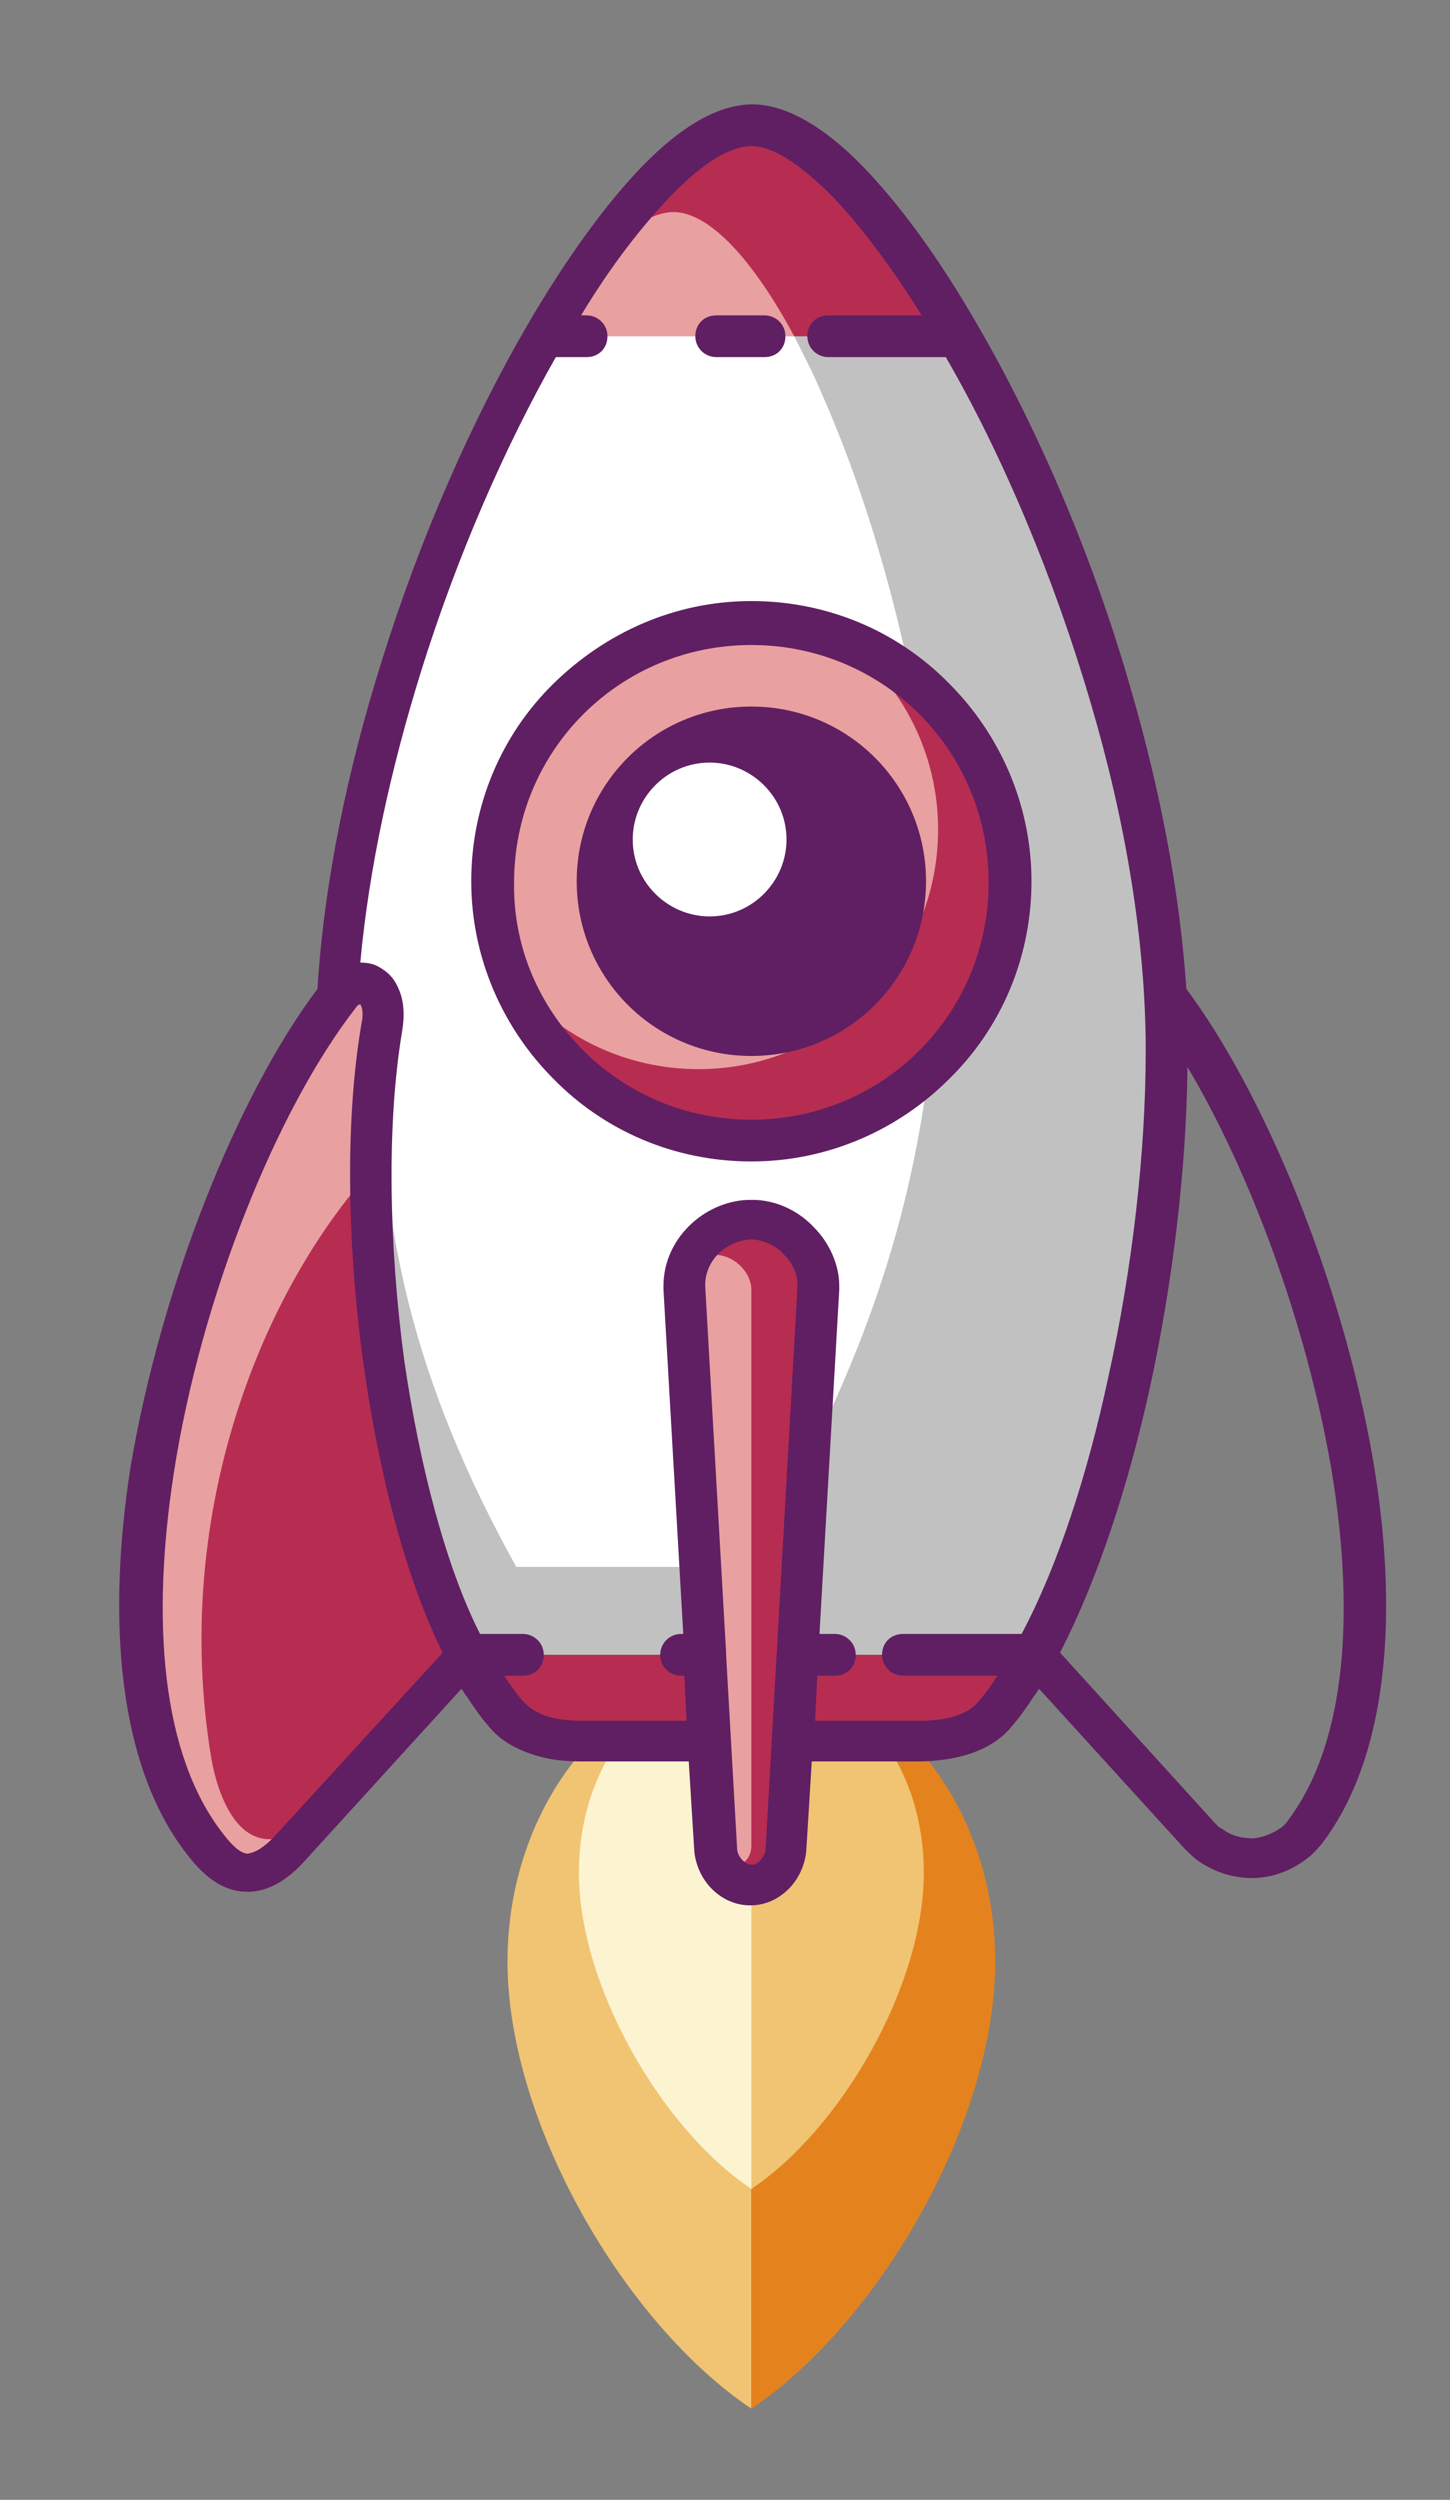
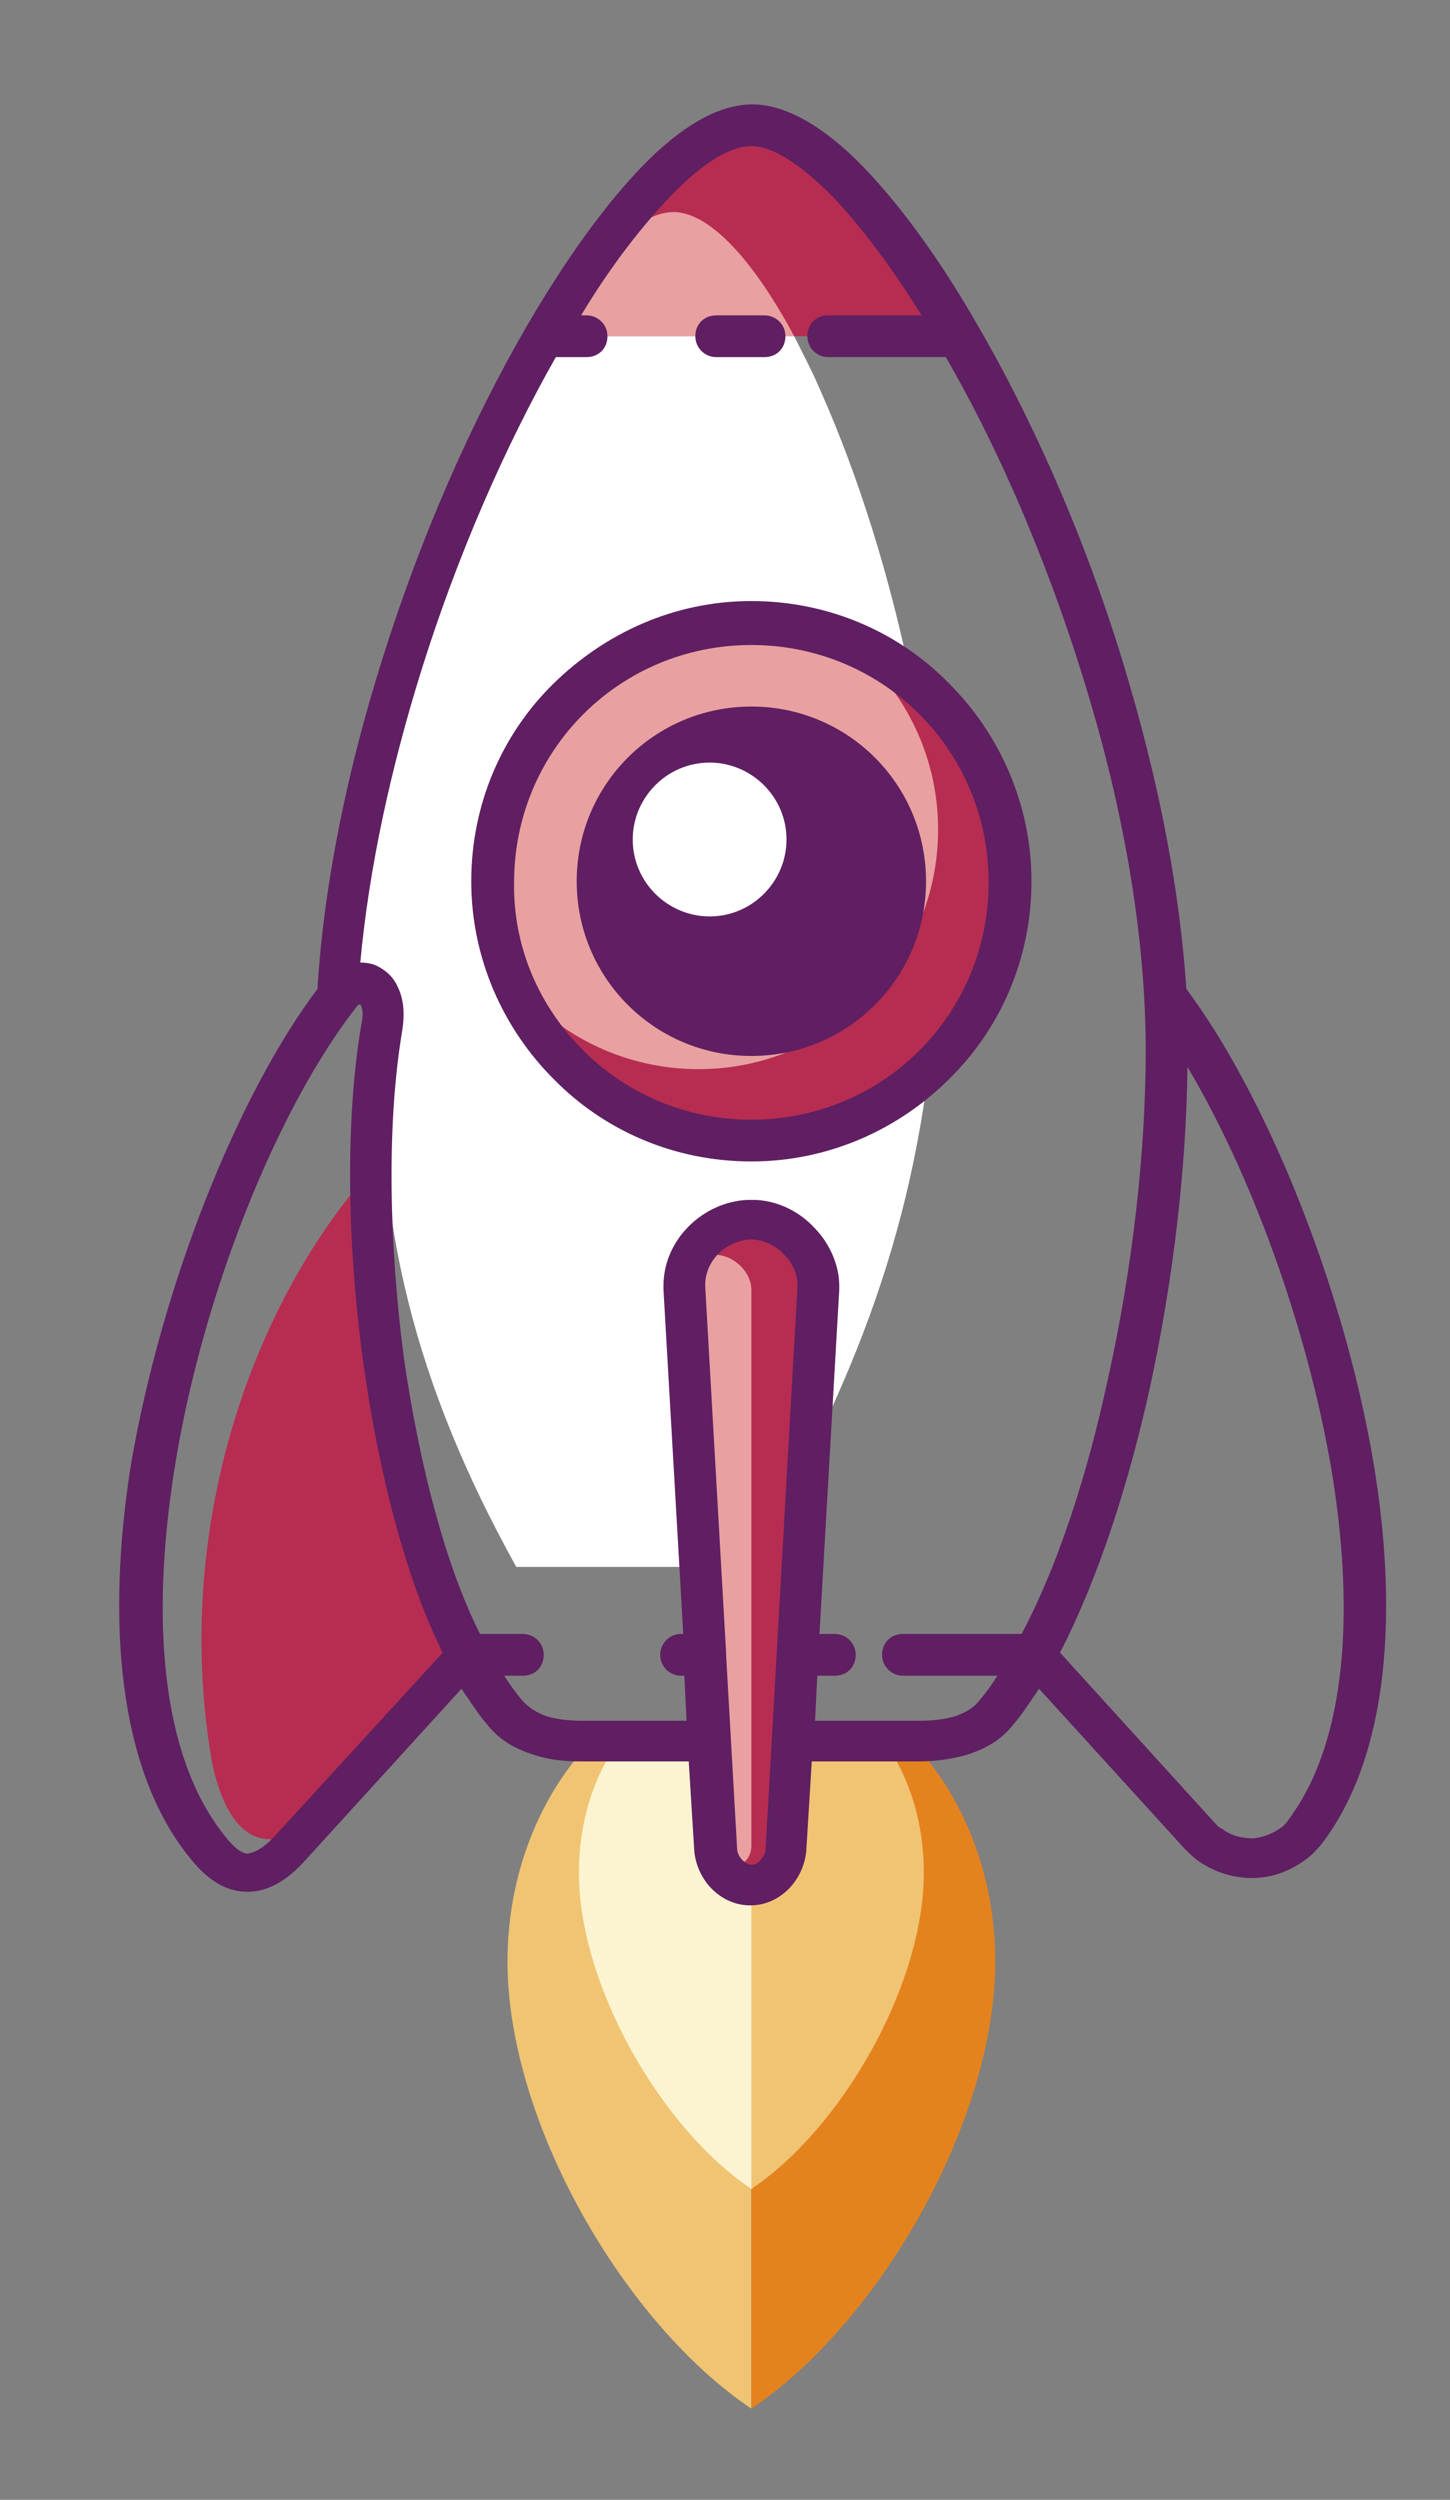
<svg xmlns="http://www.w3.org/2000/svg" version="1.1" id="Layer_1" x="0px" y="0px" width="132px" height="227.5px" viewBox="0 0 132 227.5" style="enable-background:new 0 0 132 227.5;" xml:space="preserve">
  <rect x="0" y="0" width="132" height="227.5" fill="#808080" stroke="none" />
  <style type="text/css">
	.st0{fill-rule:evenodd;clip-rule:evenodd;fill:#C1C1C1;}
	.st1{fill-rule:evenodd;clip-rule:evenodd;fill:#B62D51;}
	.st2{fill-rule:evenodd;clip-rule:evenodd;fill:#E9A0A0;}
	.st3{fill-rule:evenodd;clip-rule:evenodd;fill:#FFFFFF;}
	.st4{fill-rule:evenodd;clip-rule:evenodd;fill:#F0C473;}
	.st5{fill-rule:evenodd;clip-rule:evenodd;fill:#E4831D;}
	.st6{fill-rule:evenodd;clip-rule:evenodd;fill:#FCF4D0;}
	.st7{fill-rule:evenodd;clip-rule:evenodd;fill:#5F1F62;}
	.st8{fill:#5F1F62;}
</style>
-   <path class="st0" d="M94.2,150.6c7.4-13.4,12-36.7,12-55c0-22-9-47.9-19-65H49.5c-10,17.2-19,43-19,65c0,18.3,4.6,41.6,12,55H94.2  L94.2,150.6z" />
-   <path class="st1" d="M53.1,158.5c-2.4,0-5.3-0.4-7-2.6c-1.2-1.5-2.4-3.3-3.5-5.3h51.6c-1.1,2-2.3,3.8-3.5,5.3  c-1.7,2.1-4.6,2.6-7,2.6H53.1L53.1,158.5z" />
  <path class="st1" d="M49.5,30.6c6.7-11.5,13.7-19.1,18.8-19.1c5.1,0,12.2,7.6,18.8,19.1H49.5L49.5,30.6z" />
  <path class="st2" d="M72.3,30.6c-3.7-6.9-7.7-11.3-11-11.3c-2.1,0-4.9,1.9-7.9,5.1c-1.3,1.9-2.6,4-3.9,6.2H72.3L72.3,30.6z" />
  <path class="st3" d="M85.1,92c1.6-19-3.7-41.3-10.3-56.2c-0.8-1.9-1.7-3.6-2.5-5.2H49.5c-9.2,15.9-17.6,39.3-18.8,60.1  c0.1-0.1,0.2-0.3,0.3-0.4c1.5-1.6,4.1-1.2,3.8,2.3h0c-0.9,18.5,3.1,33.6,12.2,50h15.7h5.6C77.9,125.5,83.5,111.6,85.1,92L85.1,92z" />
  <path class="st4" d="M68.4,219.2c-11.5-7.7-22.2-26-22.2-40.7c0-8,3-15.2,7.6-20h14.6V219.2L68.4,219.2z" />
  <path class="st5" d="M68.4,219.2c11.5-7.7,22.2-26,22.2-40.7c0-8-3-15.2-7.6-20H68.4V219.2L68.4,219.2z" />
  <path class="st6" d="M68.4,199.2c-8.1-5.4-15.7-18.4-15.7-28.8c0-4.5,1.3-8.7,3.6-11.9h12.2V199.2L68.4,199.2z" />
  <path class="st4" d="M68.4,199.2c8.1-5.4,15.7-18.4,15.7-28.8c0-4.5-1.3-8.7-3.6-11.9H68.4V199.2L68.4,199.2z" />
  <path class="st2" d="M68.4,103.8c-13,0-23.6-10.5-23.6-23.6c0-13,10.6-23.6,23.6-23.6c13,0,23.6,10.5,23.6,23.6  C92,93.3,81.4,103.8,68.4,103.8L68.4,103.8z" />
  <path class="st1" d="M68.4,103.8c-9.9,0-18.4-6.1-21.9-14.8c4,5.1,10.2,8.3,17.1,8.3c12,0,21.8-9.8,21.8-21.8c0-7-3.3-13.1-8.3-17.1  c8.7,3.5,14.8,12,14.8,21.9C92,93.3,81.4,103.8,68.4,103.8L68.4,103.8z" />
  <path class="st7" d="M68.4,96.1c-8.8,0-15.9-7.1-15.9-15.9c0-8.8,7.1-15.9,15.9-15.9c8.8,0,15.9,7.1,15.9,15.9  C84.3,89,77.2,96.1,68.4,96.1L68.4,96.1z" />
  <path class="st2" d="M68.4,111.1c3.4,0,6.3,3.1,6.1,6.3l-2.9,51.1c-0.1,1.6-1.4,3.2-3.2,3.2c-1.8,0-3.1-1.6-3.2-3.2l-2.9-51.1  C62.1,114,65,111.1,68.4,111.1L68.4,111.1z" />
  <path class="st1" d="M68.4,111.1c3.4,0,6.3,3.1,6.1,6.3l-2.9,51.1c-0.1,1.6-1.4,3.2-3.2,3.2c-1.5,0-2.7-1.2-3.1-2.6  c0.3,0.4,0.9,0.7,1.5,0.7c1,0,1.6-0.9,1.6-1.8v-50.6c0-1.7-1.7-3.3-3.5-3.2c-0.9,0-1.7,0.5-2.3,1.1  C63.4,112.8,65.8,111.1,68.4,111.1L68.4,111.1z" />
-   <path class="st2" d="M42.6,150.6l-16.1,17.6c-3.3,3.6-5.6,2.1-7.5-0.2c-13.9-17.1-1.2-60.9,12.1-77.7c1.7-1.7,4.5-1.1,3.7,3.1  C31.9,110.5,35.5,137.8,42.6,150.6L42.6,150.6z" />
  <path class="st1" d="M42.6,150.6l-11.7,12.8c-8.1,8.9-11,0.7-11.7-3.6c-3.5-21.5,4.2-41.7,14.6-53.3  C33.8,122.3,37.1,140.8,42.6,150.6L42.6,150.6z" />
  <path class="st8" d="M28.9,90c0.6-9.8,2.8-20.2,5.9-30c3.5-11.2,8.2-21.8,13.2-30.4c3.5-6,7.1-11,10.5-14.5c3.5-3.6,6.9-5.6,10-5.6  c3,0,6.5,2,10,5.6c3.4,3.5,7,8.4,10.5,14.5c5.4,9.3,10.5,21,14,33.3c2.6,9,4.4,18.2,5,27.1c7.1,9.5,14.2,26.6,17,42.9  c2.3,13.6,1.5,26.7-4.6,34.8c-0.3,0.4-0.7,0.8-1,1.1c-1.4,1.2-3.1,2-5,2.1c-1.8,0.1-3.7-0.4-5.4-1.6c-0.4-0.3-0.8-0.7-1.2-1.1  l-13.2-14.5c-0.2,0.2-0.3,0.5-0.5,0.7c-0.6,0.9-1.2,1.8-1.9,2.6c-1.1,1.4-2.6,2.2-4.2,2.7c-1.4,0.4-2.9,0.6-4.3,0.6h-9.8l-0.5,8.1  c-0.1,1.3-0.7,2.6-1.6,3.5c-0.9,0.9-2.1,1.5-3.5,1.5c-1.4,0-2.6-0.6-3.5-1.5c-0.9-0.9-1.5-2.2-1.6-3.5l-0.5-8.1h-9.8  c-1.3,0-2.8-0.1-4.3-0.6c-1.6-0.5-3.1-1.3-4.2-2.7c-0.7-0.8-1.3-1.7-1.9-2.6c-0.2-0.2-0.3-0.5-0.5-0.7l-14.3,15.7  c-2.1,2.3-4.1,3-6,2.7c-1.8-0.3-3.2-1.5-4.4-3c-6.6-8.1-7.6-21.7-5.4-35.7C14.7,117,21.6,99.7,28.9,90L28.9,90z M68.4,105.7  c-7,0-13.4-2.8-18-7.5c-4.6-4.6-7.5-11-7.5-18c0-7,2.8-13.4,7.5-18s11-7.5,18-7.5c7,0,13.4,2.8,18,7.5c4.6,4.6,7.5,11,7.5,18  s-2.8,13.4-7.5,18C81.8,102.8,75.4,105.7,68.4,105.7L68.4,105.7z M53.1,95.6c3.9,3.9,9.3,6.3,15.3,6.3c6,0,11.4-2.4,15.3-6.3  c3.9-3.9,6.3-9.3,6.3-15.3c0-6-2.4-11.4-6.3-15.3c-3.9-3.9-9.3-6.3-15.3-6.3c-6,0-11.4,2.4-15.3,6.3c-3.9,3.9-6.3,9.3-6.3,15.3  C46.7,86.2,49.1,91.6,53.1,95.6L53.1,95.6z M43.7,148.7l3.9,0c1,0,1.9,0.8,1.9,1.9s-0.8,1.9-1.9,1.9l-1.7,0c0.5,0.8,1.1,1.6,1.6,2.2  c0.6,0.7,1.4,1.2,2.3,1.5c1,0.3,2.2,0.4,3.2,0.4h9.5l-0.2-4.1H62c-1,0-1.9-0.8-1.9-1.9c0-1,0.8-1.9,1.9-1.9h0.2l-1.8-31.3  c0-0.2,0-0.3,0-0.4c0-2.1,0.9-4,2.3-5.4c1.4-1.4,3.3-2.3,5.3-2.4c0.2,0,0.3,0,0.4,0c0.1,0,0.2,0,0.4,0c2.1,0.1,4,1.1,5.3,2.5  c1.4,1.4,2.3,3.4,2.3,5.3h0c0,0.1,0,0.2,0,0.4l-1.8,31.3H76c1,0,1.9,0.8,1.9,1.9s-0.8,1.9-1.9,1.9h-1.6l-0.2,4.1h9.5  c1,0,2.2-0.1,3.2-0.4c0.9-0.3,1.7-0.7,2.3-1.5c0.6-0.7,1.1-1.4,1.6-2.2l-8.6,0c-1,0-1.9-0.8-1.9-1.9s0.8-1.9,1.9-1.9l10.8,0  c3.3-6.2,6-14.5,7.9-23.4c2.2-9.9,3.4-20.5,3.4-29.7c0-10.1-1.9-21.1-5-31.6c-3.4-11.6-8.1-22.7-13.2-31.5H75.4  c-1,0-1.9-0.8-1.9-1.9s0.8-1.9,1.9-1.9h8.5c-2.8-4.5-5.6-8.2-8.2-10.9c-2.8-2.8-5.3-4.5-7.3-4.5c-2,0-4.5,1.6-7.3,4.5  c-2.6,2.7-5.5,6.4-8.2,10.9h0.5c1,0,1.9,0.8,1.9,1.9s-0.8,1.9-1.9,1.9h-2.8c-4.6,8.1-9,18.1-12.3,28.7c-2.7,8.7-4.7,17.7-5.5,26.4  c0.6,0,1.2,0.1,1.7,0.4c0.7,0.4,1.3,0.9,1.7,1.8c0.5,1,0.7,2.3,0.4,4.1c-1.4,8.4-1.2,19.4,0.2,29.9  C38.2,133.4,40.6,142.6,43.7,148.7L43.7,148.7z M25.1,167l15.2-16.6c-3.3-6.6-5.8-16.2-7.2-26.2c-1.5-10.8-1.7-22.2-0.2-31  c0.2-0.9,0.1-1.5-0.1-1.8c0,0,0,0,0,0c-0.1,0-0.3,0.1-0.4,0.3c-7.1,9.1-14.1,26.2-16.6,42.5c-2,13.1-1.2,25.5,4.6,32.8  c0.7,0.9,1.4,1.6,2.1,1.7C23.2,168.6,24,168.2,25.1,167L25.1,167z M32.9,91.2C32.9,91.2,32.9,91.2,32.9,91.2L32.9,91.2L32.9,91.2z   M66.1,150.4c0,0.1,0,0.2,0,0.2l0,0l1,17.6c0,0.4,0.2,0.8,0.5,1.1c0.2,0.2,0.5,0.4,0.8,0.4c0.3,0,0.6-0.1,0.8-0.4  c0.3-0.3,0.5-0.7,0.5-1.1l2.9-51.1c0,0,0-0.1,0-0.2h0c0-1-0.5-2-1.2-2.7c-0.7-0.8-1.8-1.3-2.8-1.4c0,0-0.1,0-0.2,0  c-0.1,0-0.2,0-0.2,0c-1.1,0.1-2.1,0.6-2.8,1.3c-0.7,0.7-1.2,1.7-1.2,2.8c0,0.1,0,0.2,0,0.2L66.1,150.4L66.1,150.4z M108.1,97.1  c-0.1,9.2-1.3,19.4-3.4,29.1c-2,9.1-4.8,17.6-8.2,24.2l14,15.4c0.2,0.2,0.4,0.5,0.7,0.6c0.9,0.7,1.9,0.9,2.9,0.9  c1-0.1,1.9-0.5,2.7-1.1c0.2-0.2,0.4-0.4,0.5-0.6c5.4-7.2,6-19.3,3.9-31.9C118.9,120.3,113.7,106.5,108.1,97.1L108.1,97.1z   M65.2,32.5c-1,0-1.9-0.8-1.9-1.9s0.8-1.9,1.9-1.9h4.4c1,0,1.9,0.8,1.9,1.9s-0.8,1.9-1.9,1.9H65.2L65.2,32.5z" />
  <path class="st3" d="M64.6,69.4c3.8,0,7,3.1,7,7c0,3.8-3.1,7-7,7c-3.8,0-7-3.1-7-7C57.6,72.6,60.7,69.4,64.6,69.4L64.6,69.4z" />
</svg>